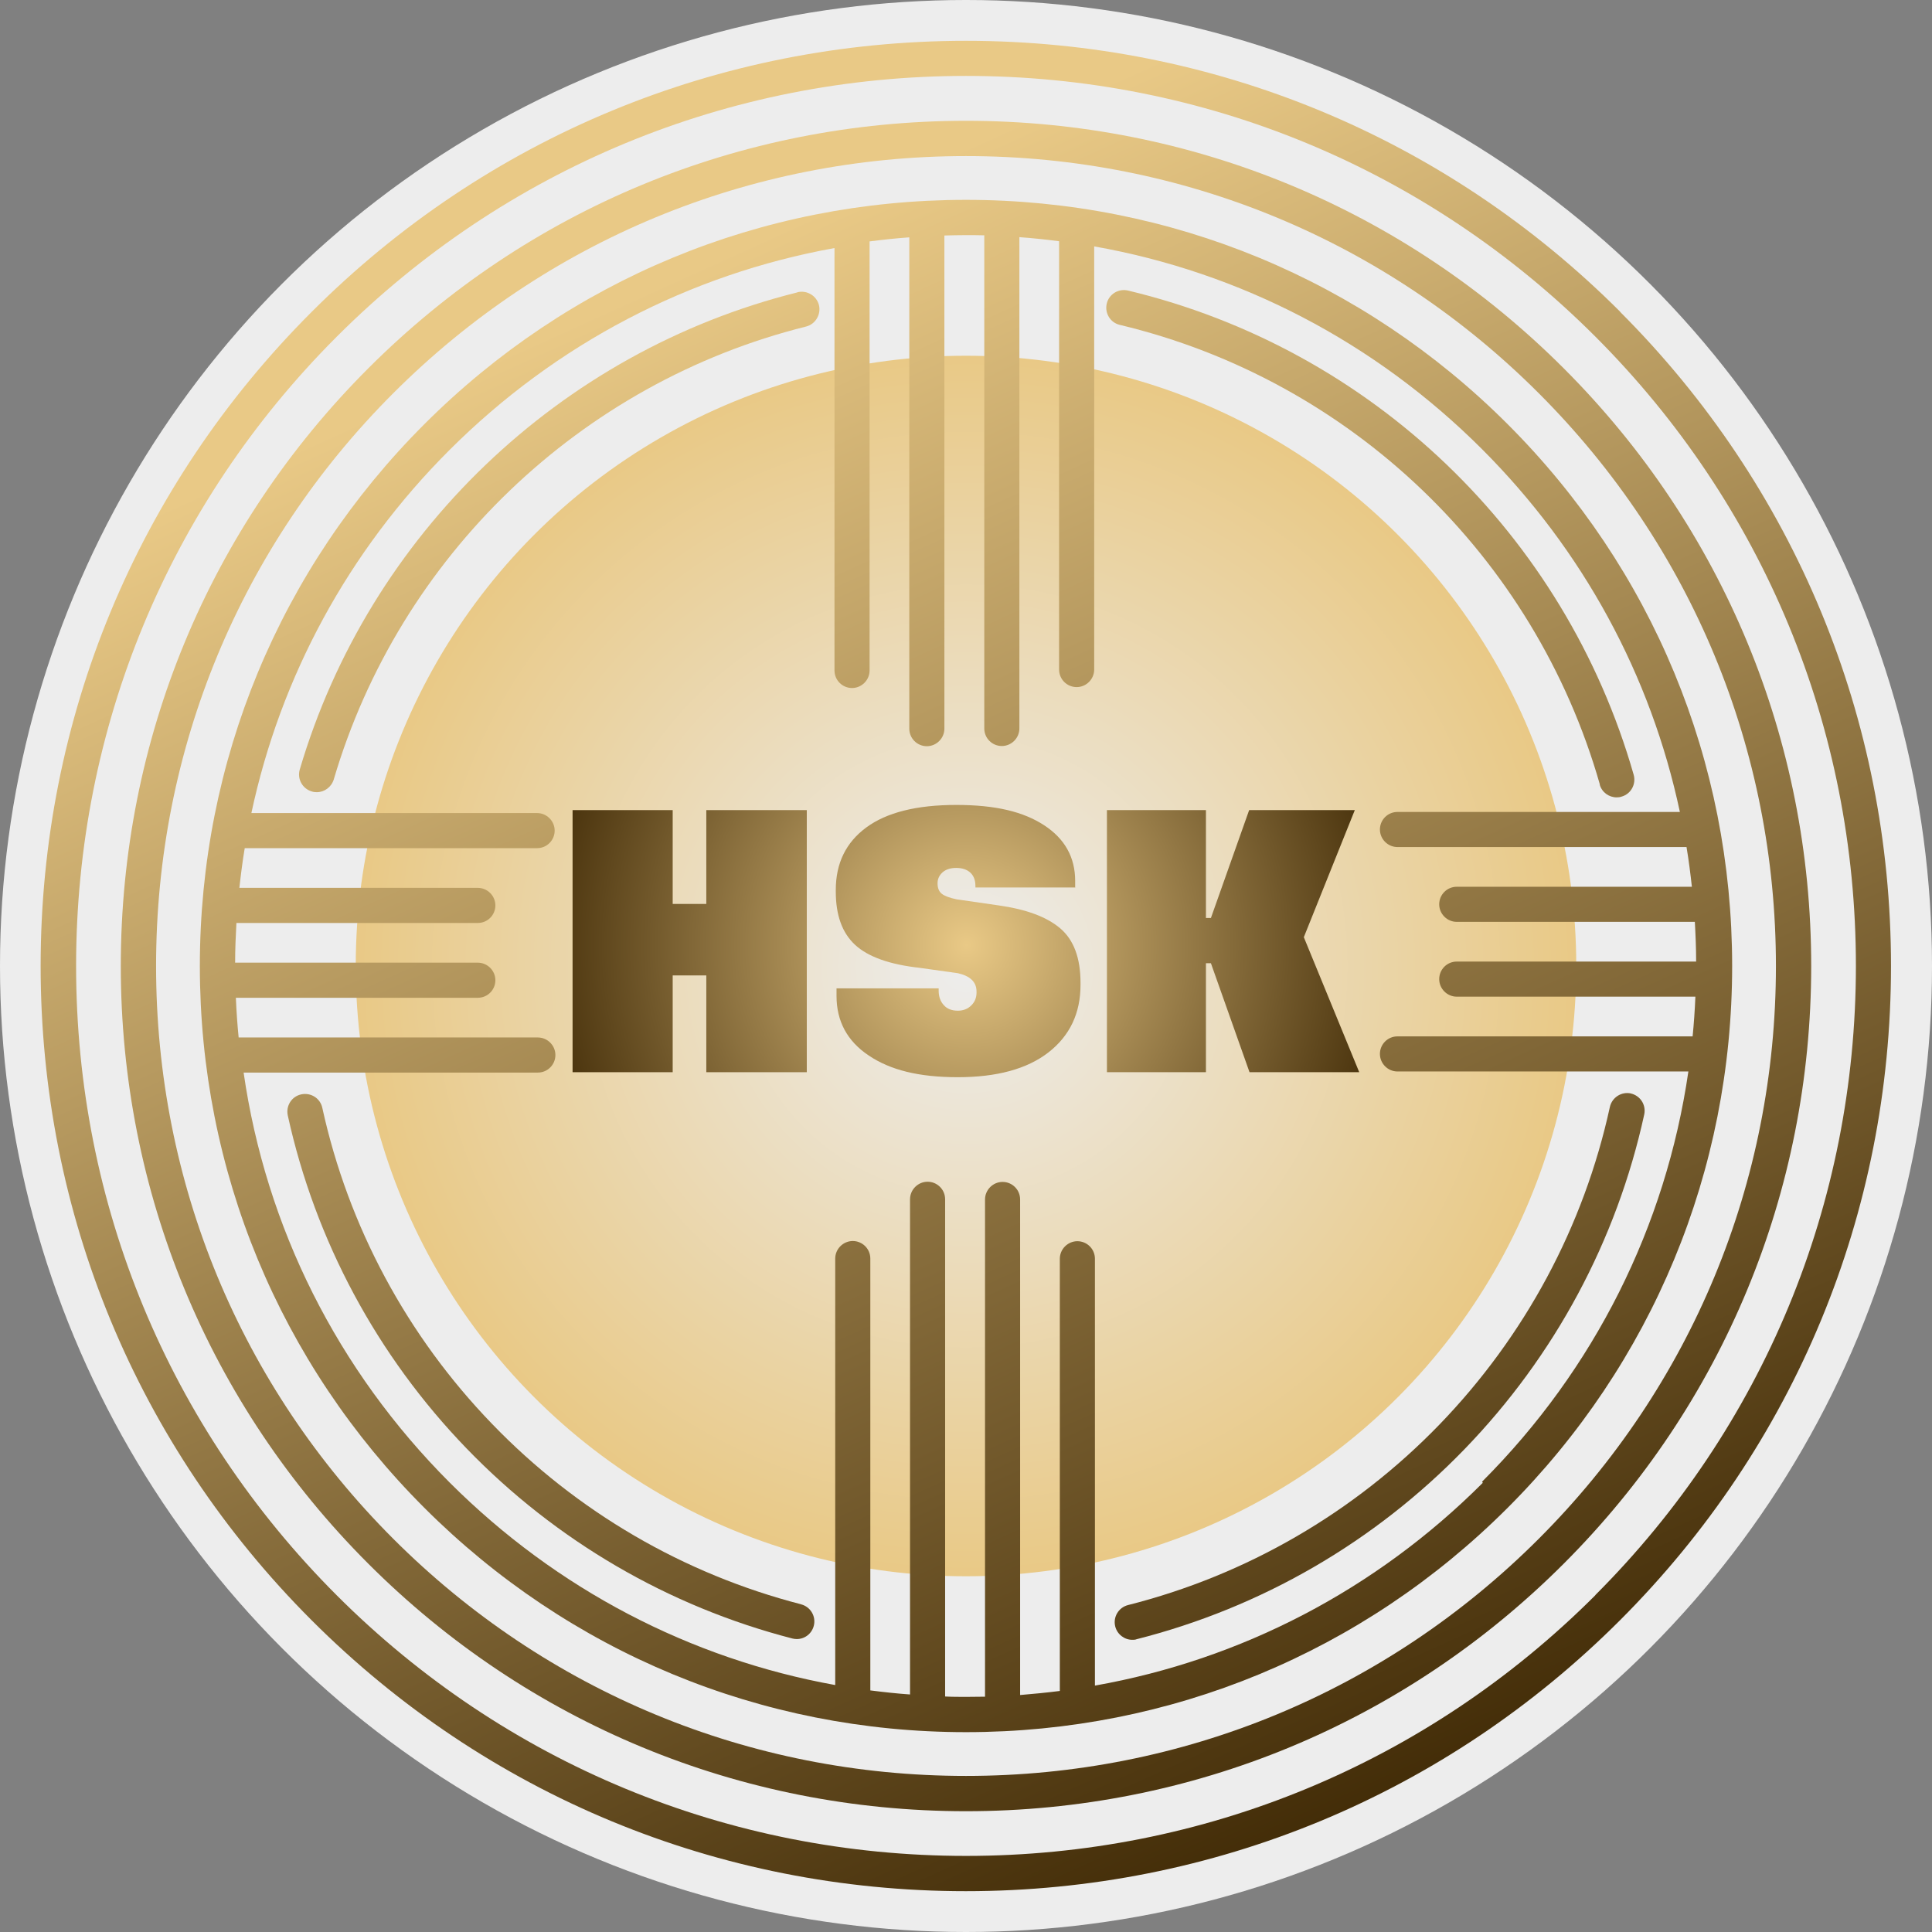
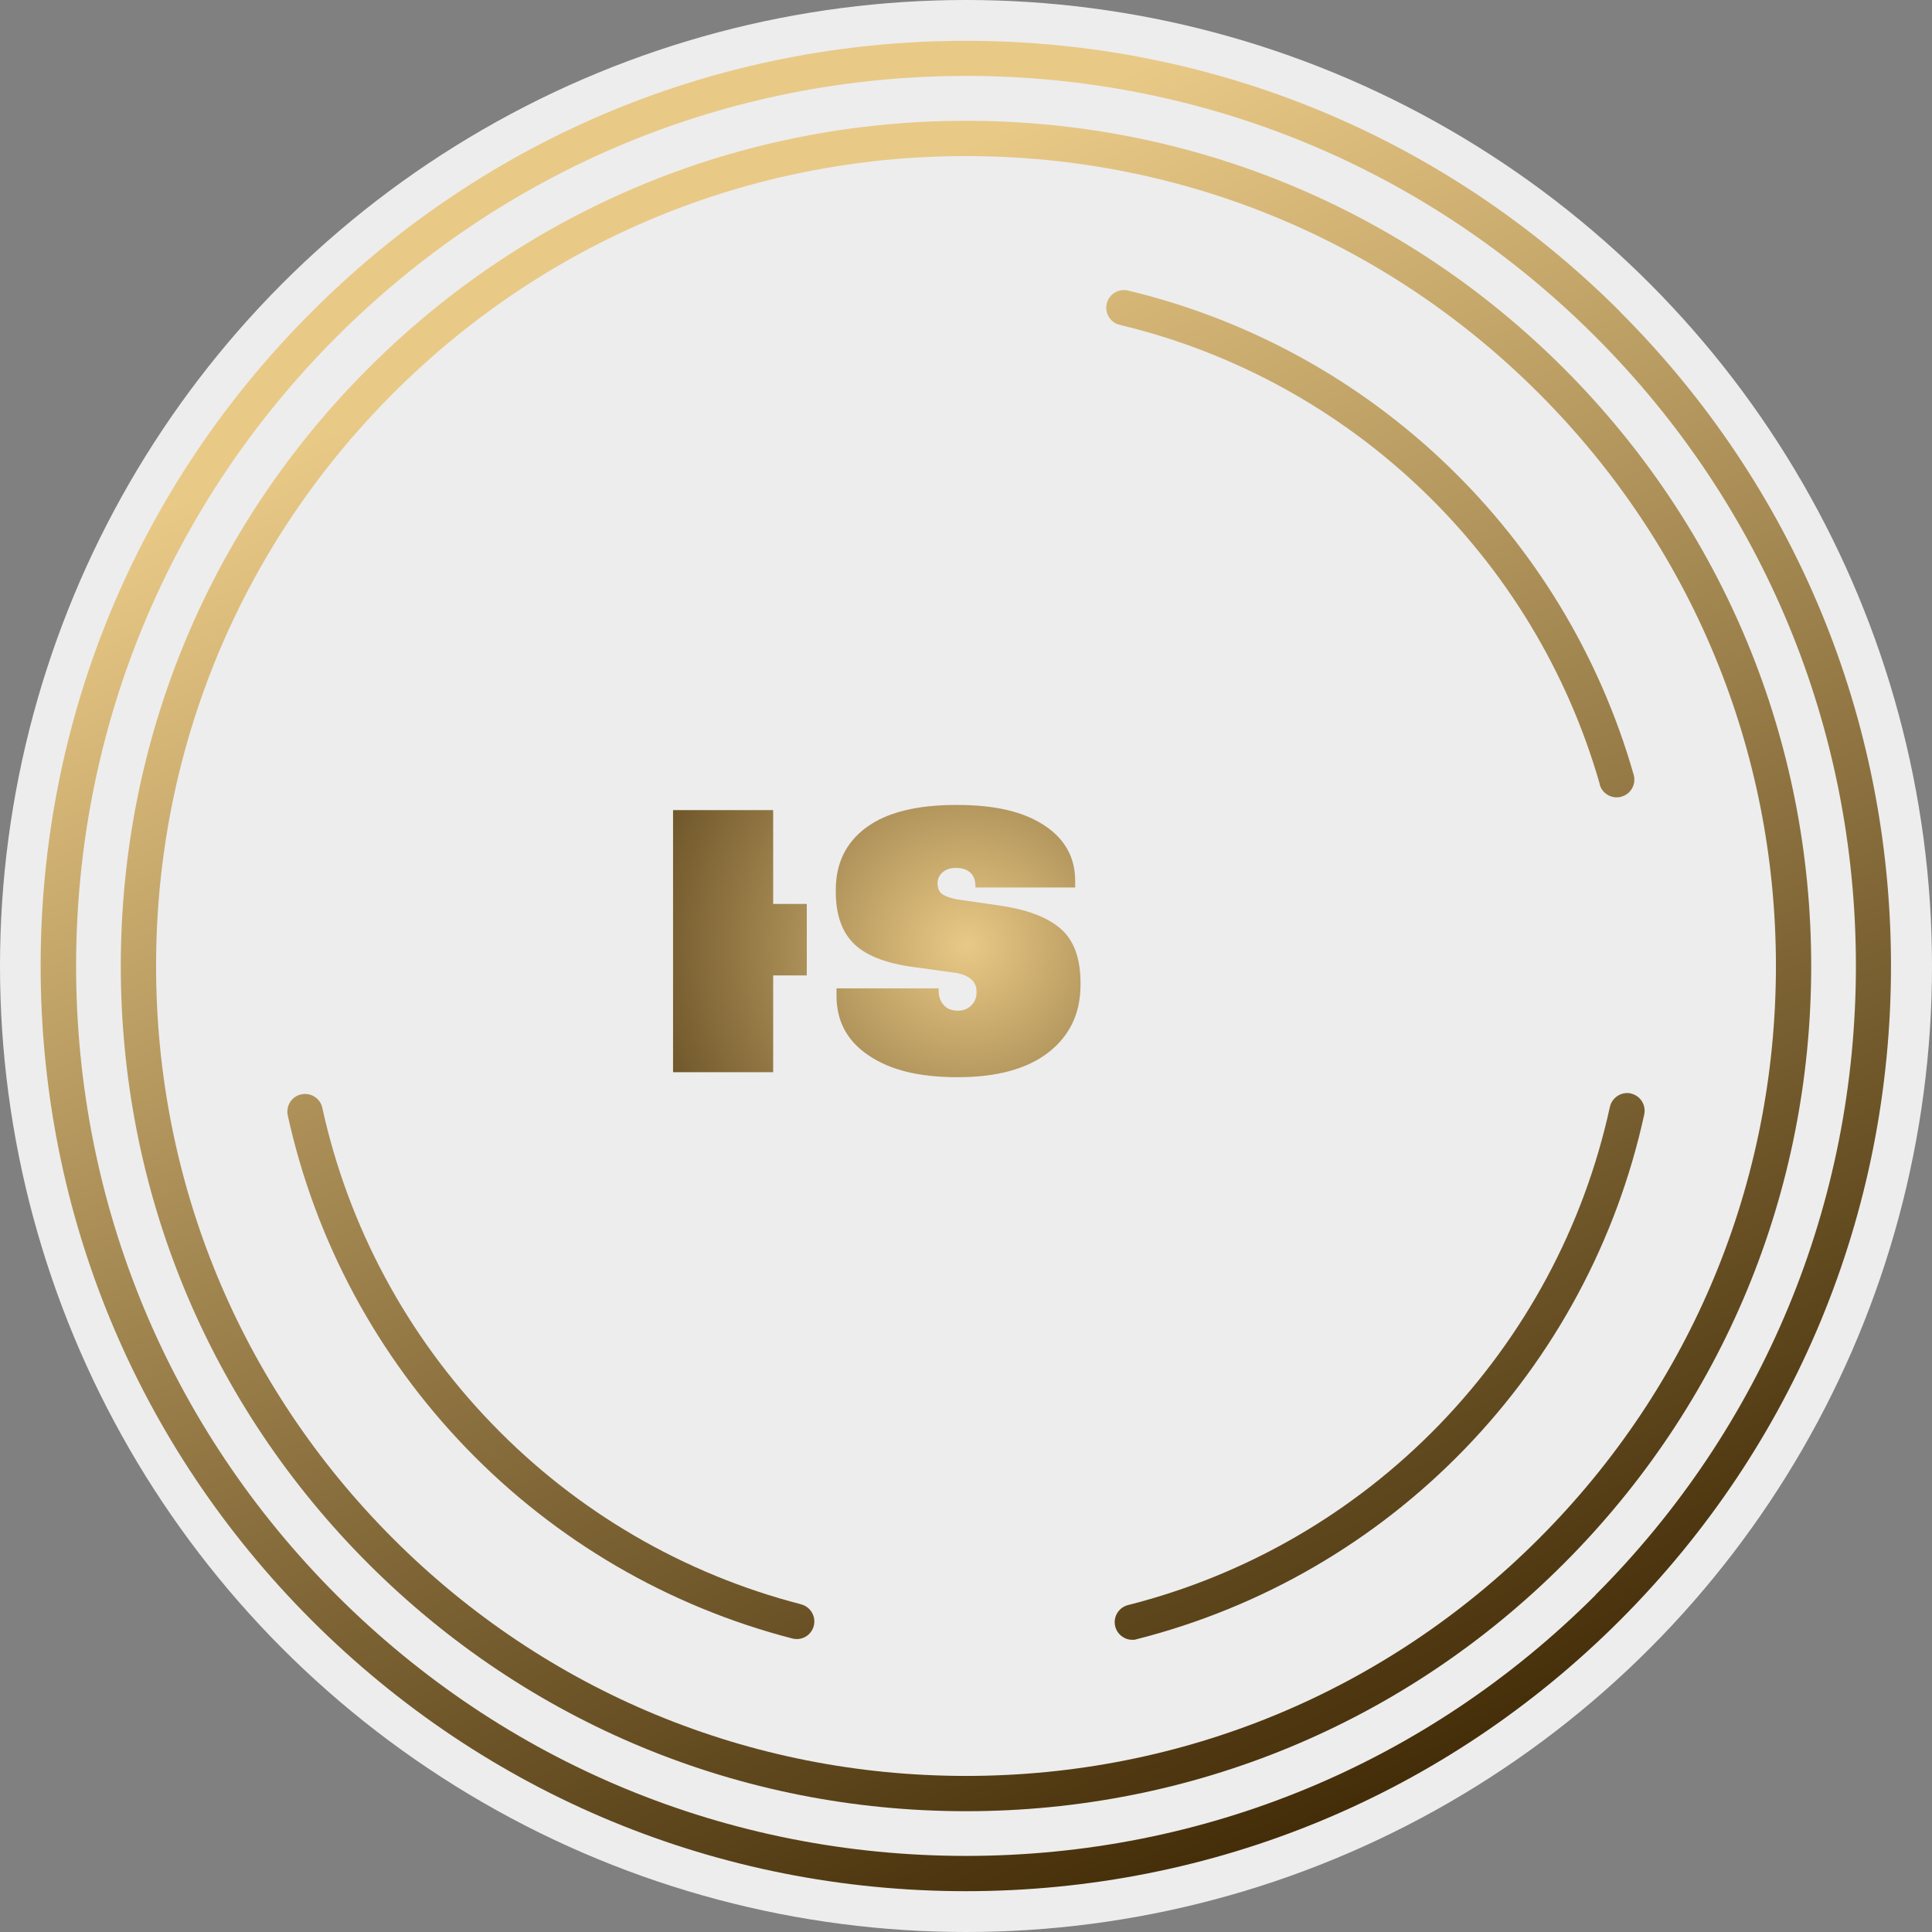
<svg xmlns="http://www.w3.org/2000/svg" xmlns:xlink="http://www.w3.org/1999/xlink" id="b" viewBox="0 0 104.6 104.6">
  <rect x="0" y="0" width="104.6" height="104.6" fill="#808080" stroke="none" />
  <defs>
    <radialGradient id="d" cx="52.3" cy="52.3" fx="52.3" fy="52.3" r="33.04" gradientUnits="userSpaceOnUse">
      <stop offset="0" stop-color="#ededed" />
      <stop offset="1" stop-color="#e9c986" />
    </radialGradient>
    <radialGradient id="e" cx="52.33" cy="51.16" fx="52.33" fy="51.16" r="24.56" gradientUnits="userSpaceOnUse">
      <stop offset="0" stop-color="#e9c986" />
      <stop offset="1" stop-color="#3e2804" />
    </radialGradient>
    <linearGradient id="f" x1="74.18" y1="100.68" x2="35.62" y2="15.41" gradientUnits="userSpaceOnUse">
      <stop offset="0" stop-color="#3e2804" />
      <stop offset="1" stop-color="#e9c986" />
    </linearGradient>
    <linearGradient id="g" x1="74.18" y1="100.68" x2="35.62" y2="15.41" xlink:href="#f" />
    <linearGradient id="h" x1="74.18" y1="100.68" x2="35.62" y2="15.41" xlink:href="#f" />
    <linearGradient id="i" x1="64.52" y1="105.05" x2="25.96" y2="19.78" xlink:href="#f" />
    <linearGradient id="j" x1="47.02" y1="112.96" x2="8.46" y2="27.69" xlink:href="#f" />
    <linearGradient id="k" x1="84.64" y1="95.95" x2="46.08" y2="10.68" xlink:href="#f" />
    <linearGradient id="l" x1="101.11" y1="88.5" x2="62.55" y2="3.23" xlink:href="#f" />
  </defs>
  <g id="c">
    <circle cx="52.3" cy="52.3" r="52.3" style="fill:#ededed; stroke-width:0px;" />
-     <circle cx="52.3" cy="52.3" r="33.04" style="fill:url(#d); stroke-width:0px;" />
-     <path d="M38.24,43.86h5.44v14.19h-5.44v-5.24h-1.82v5.24h-5.42v-14.19h5.42v5.08h1.82v-5.08Z" style="fill:url(#e); stroke-width:0px;" />
+     <path d="M38.24,43.86h5.44v14.19v-5.24h-1.82v5.24h-5.42v-14.19h5.42v5.08h1.82v-5.08Z" style="fill:url(#e); stroke-width:0px;" />
    <path d="M58.22,48.05h-5.41v-.08c0-.31-.09-.55-.27-.72-.18-.17-.44-.26-.77-.26-.31,0-.56.08-.74.24-.18.16-.27.36-.27.59h0c0,.27.08.45.23.57s.42.22.8.3l2.28.33c1.49.21,2.6.62,3.33,1.24.73.62,1.1,1.6,1.1,2.95v.11c0,1.54-.58,2.76-1.74,3.66-1.16.9-2.8,1.34-4.91,1.34s-3.65-.39-4.81-1.17c-1.17-.78-1.75-1.86-1.75-3.23v-.41h5.53v.13c0,.31.09.57.27.77.18.21.44.31.77.31.3,0,.54-.1.73-.29.19-.19.28-.42.28-.69v-.06c0-.51-.34-.84-1.01-.99l-2.06-.29c-1.64-.18-2.81-.6-3.51-1.25-.7-.65-1.04-1.61-1.04-2.88v-.09c0-1.44.55-2.57,1.65-3.38s2.72-1.22,4.87-1.22,3.64.37,4.76,1.1,1.68,1.74,1.68,3.01v.33Z" style="fill:url(#e); stroke-width:0px;" />
-     <path d="M73.6,58.05h-5.95l-2.09-5.9h-.27v5.9h-5.36v-14.19h5.36v5.84h.27l2.07-5.84h5.72l-2.76,6.88,3,7.31Z" style="fill:url(#e); stroke-width:0px;" />
    <path d="M87.72,16.88c-9.46-9.46-22.04-14.67-35.42-14.67s-25.96,5.21-35.42,14.67C7.41,26.34,2.2,38.92,2.2,52.3s5.21,25.96,14.67,35.42c9.46,9.46,22.04,14.67,35.42,14.67s25.96-5.21,35.42-14.67c9.46-9.46,14.67-22.04,14.67-35.42s-5.21-25.96-14.67-35.42ZM86.37,86.37c-9.1,9.1-21.2,14.11-34.07,14.11s-24.97-5.01-34.07-14.11c-9.1-9.1-14.11-21.2-14.11-34.07s5.01-24.97,14.11-34.07S39.43,4.11,52.3,4.11s24.97,5.01,34.07,14.11c9.1,9.1,14.11,21.2,14.11,34.07s-5.01,24.97-14.11,34.07Z" style="fill:url(#f); stroke-width:0px;" />
    <path d="M84.66,19.94c-8.64-8.64-20.14-13.4-32.36-13.4s-23.72,4.76-32.36,13.4c-8.64,8.64-13.4,20.14-13.4,32.36s4.76,23.72,13.4,32.36c8.64,8.64,20.14,13.4,32.36,13.4s23.72-4.76,32.36-13.4c8.64-8.64,13.4-20.14,13.4-32.36s-4.76-23.72-13.4-32.36ZM83.31,83.31c-8.28,8.28-19.29,12.84-31.01,12.84s-22.73-4.56-31.01-12.84-12.84-19.29-12.84-31.01,4.56-22.73,12.84-31.01,19.29-12.84,31.01-12.84,22.73,4.56,31.01,12.84,12.84,19.3,12.84,31.01-4.56,22.73-12.84,31.01Z" style="fill:url(#g); stroke-width:0px;" />
-     <path d="M81.63,22.97c-7.83-7.83-18.25-12.15-29.33-12.15s-21.49,4.31-29.33,12.15c-7.83,7.83-12.15,18.25-12.15,29.33s4.31,21.49,12.15,29.33c7.83,7.83,18.25,12.15,29.33,12.15s21.49-4.31,29.33-12.15c7.83-7.83,12.15-18.25,12.15-29.33s-4.31-21.49-12.15-29.33ZM80.28,80.28c-5.8,5.8-13.09,9.58-21,10.98v-23.11c0-.53-.43-.95-.95-.95s-.95.43-.95.95v23.4c-.71.09-1.43.16-2.15.22v-26.83c0-.53-.43-.95-.95-.95s-.95.43-.95.95v26.89s0,.02,0,.03c-.34,0-.67.01-1.01.01-.38,0-.77,0-1.15-.02,0,0,0-.02,0-.03v-26.89c0-.53-.43-.95-.95-.95s-.95.43-.95.95v26.81c-.72-.05-1.44-.13-2.15-.22v-23.38c0-.53-.43-.95-.95-.95s-.95.43-.95.95v23.09c-7.86-1.42-15.09-5.19-20.86-10.95-6.1-6.1-9.96-13.83-11.17-22.21h15.93c.53,0,.95-.43.95-.95s-.43-.95-.95-.95H12.92c-.07-.71-.12-1.43-.15-2.15h13.1c.53,0,.95-.43.95-.95s-.43-.95-.95-.95h-13.14c0-.72.03-1.44.07-2.15h13.07c.53,0,.95-.43.95-.95s-.43-.95-.95-.95h-12.91c.08-.72.17-1.44.29-2.15h15.83c.53,0,.95-.43.95-.95s-.43-.95-.95-.95h-15.47c1.58-7.39,5.24-14.17,10.71-19.64,5.77-5.77,13-9.53,20.86-10.95v22.87c0,.53.43.95.95.95s.95-.43.95-.95V13.07c.71-.09,1.43-.17,2.15-.22v26.6c0,.53.43.95.95.95s.95-.43.95-.95V12.75c.38-.01.77-.02,1.15-.02.34,0,.67,0,1.01.01v26.7c0,.53.43.95.95.95s.95-.43.95-.95V12.84c.72.05,1.44.13,2.15.22v23.19c0,.53.43.95.95.95s.95-.43.95-.95V13.34c7.91,1.4,15.2,5.18,21,10.98,5.47,5.47,9.14,12.25,10.71,19.64h-15.29c-.53,0-.95.43-.95.95s.43.95.95.95h15.65c.12.71.21,1.43.29,2.15h-12.73c-.53,0-.95.43-.95.95s.43.95.95.95h12.89c.04.71.07,1.43.07,2.15h-12.96c-.53,0-.95.43-.95.95s.43.95.95.95h12.92c-.03.72-.08,1.44-.15,2.15h-15.98c-.53,0-.95.43-.95.95s.43.95.95.95h15.75c-1.22,8.38-5.08,16.12-11.17,22.21Z" style="fill:url(#h); stroke-width:0px;" />
-     <path d="M43.17,15.83c-12.87,3.21-23.19,13.11-26.94,25.83-.15.51.14,1.04.65,1.19.09.03.18.04.27.04.41,0,.79-.27.92-.69,3.56-12.08,13.36-21.48,25.57-24.52.51-.13.82-.65.7-1.16-.13-.51-.65-.82-1.16-.7Z" style="fill:url(#i); stroke-width:0px;" />
    <path d="M43.38,86.86c-6.36-1.64-12.15-5.01-16.74-9.77-4.6-4.76-7.78-10.68-9.19-17.11-.11-.52-.62-.84-1.14-.73-.52.11-.84.62-.73,1.14,1.49,6.78,4.83,13.01,9.68,18.03,4.84,5.01,10.94,8.56,17.64,10.29.08.02.16.03.24.03.43,0,.81-.29.92-.72.13-.51-.18-1.03-.69-1.16Z" style="fill:url(#j); stroke-width:0px;" />
    <path d="M88.3,59.2c-.51-.11-1.02.21-1.14.73-1.41,6.47-4.6,12.41-9.23,17.2-4.62,4.77-10.45,8.15-16.86,9.77-.51.13-.82.65-.69,1.16.11.43.5.72.92.72.08,0,.16,0,.23-.03,6.75-1.71,12.89-5.26,17.76-10.29,4.88-5.04,8.24-11.3,9.73-18.12.11-.52-.21-1.02-.73-1.14Z" style="fill:url(#k); stroke-width:0px;" />
    <path d="M86.61,42.48c.12.42.5.69.92.69.09,0,.18-.01.26-.04.51-.14.8-.67.66-1.18-3.72-13.03-14.21-23.07-27.38-26.22-.51-.12-1.03.19-1.15.71-.12.51.19,1.03.71,1.15,12.5,2.99,22.46,12.52,25.99,24.89Z" style="fill:url(#l); stroke-width:0px;" />
  </g>
</svg>